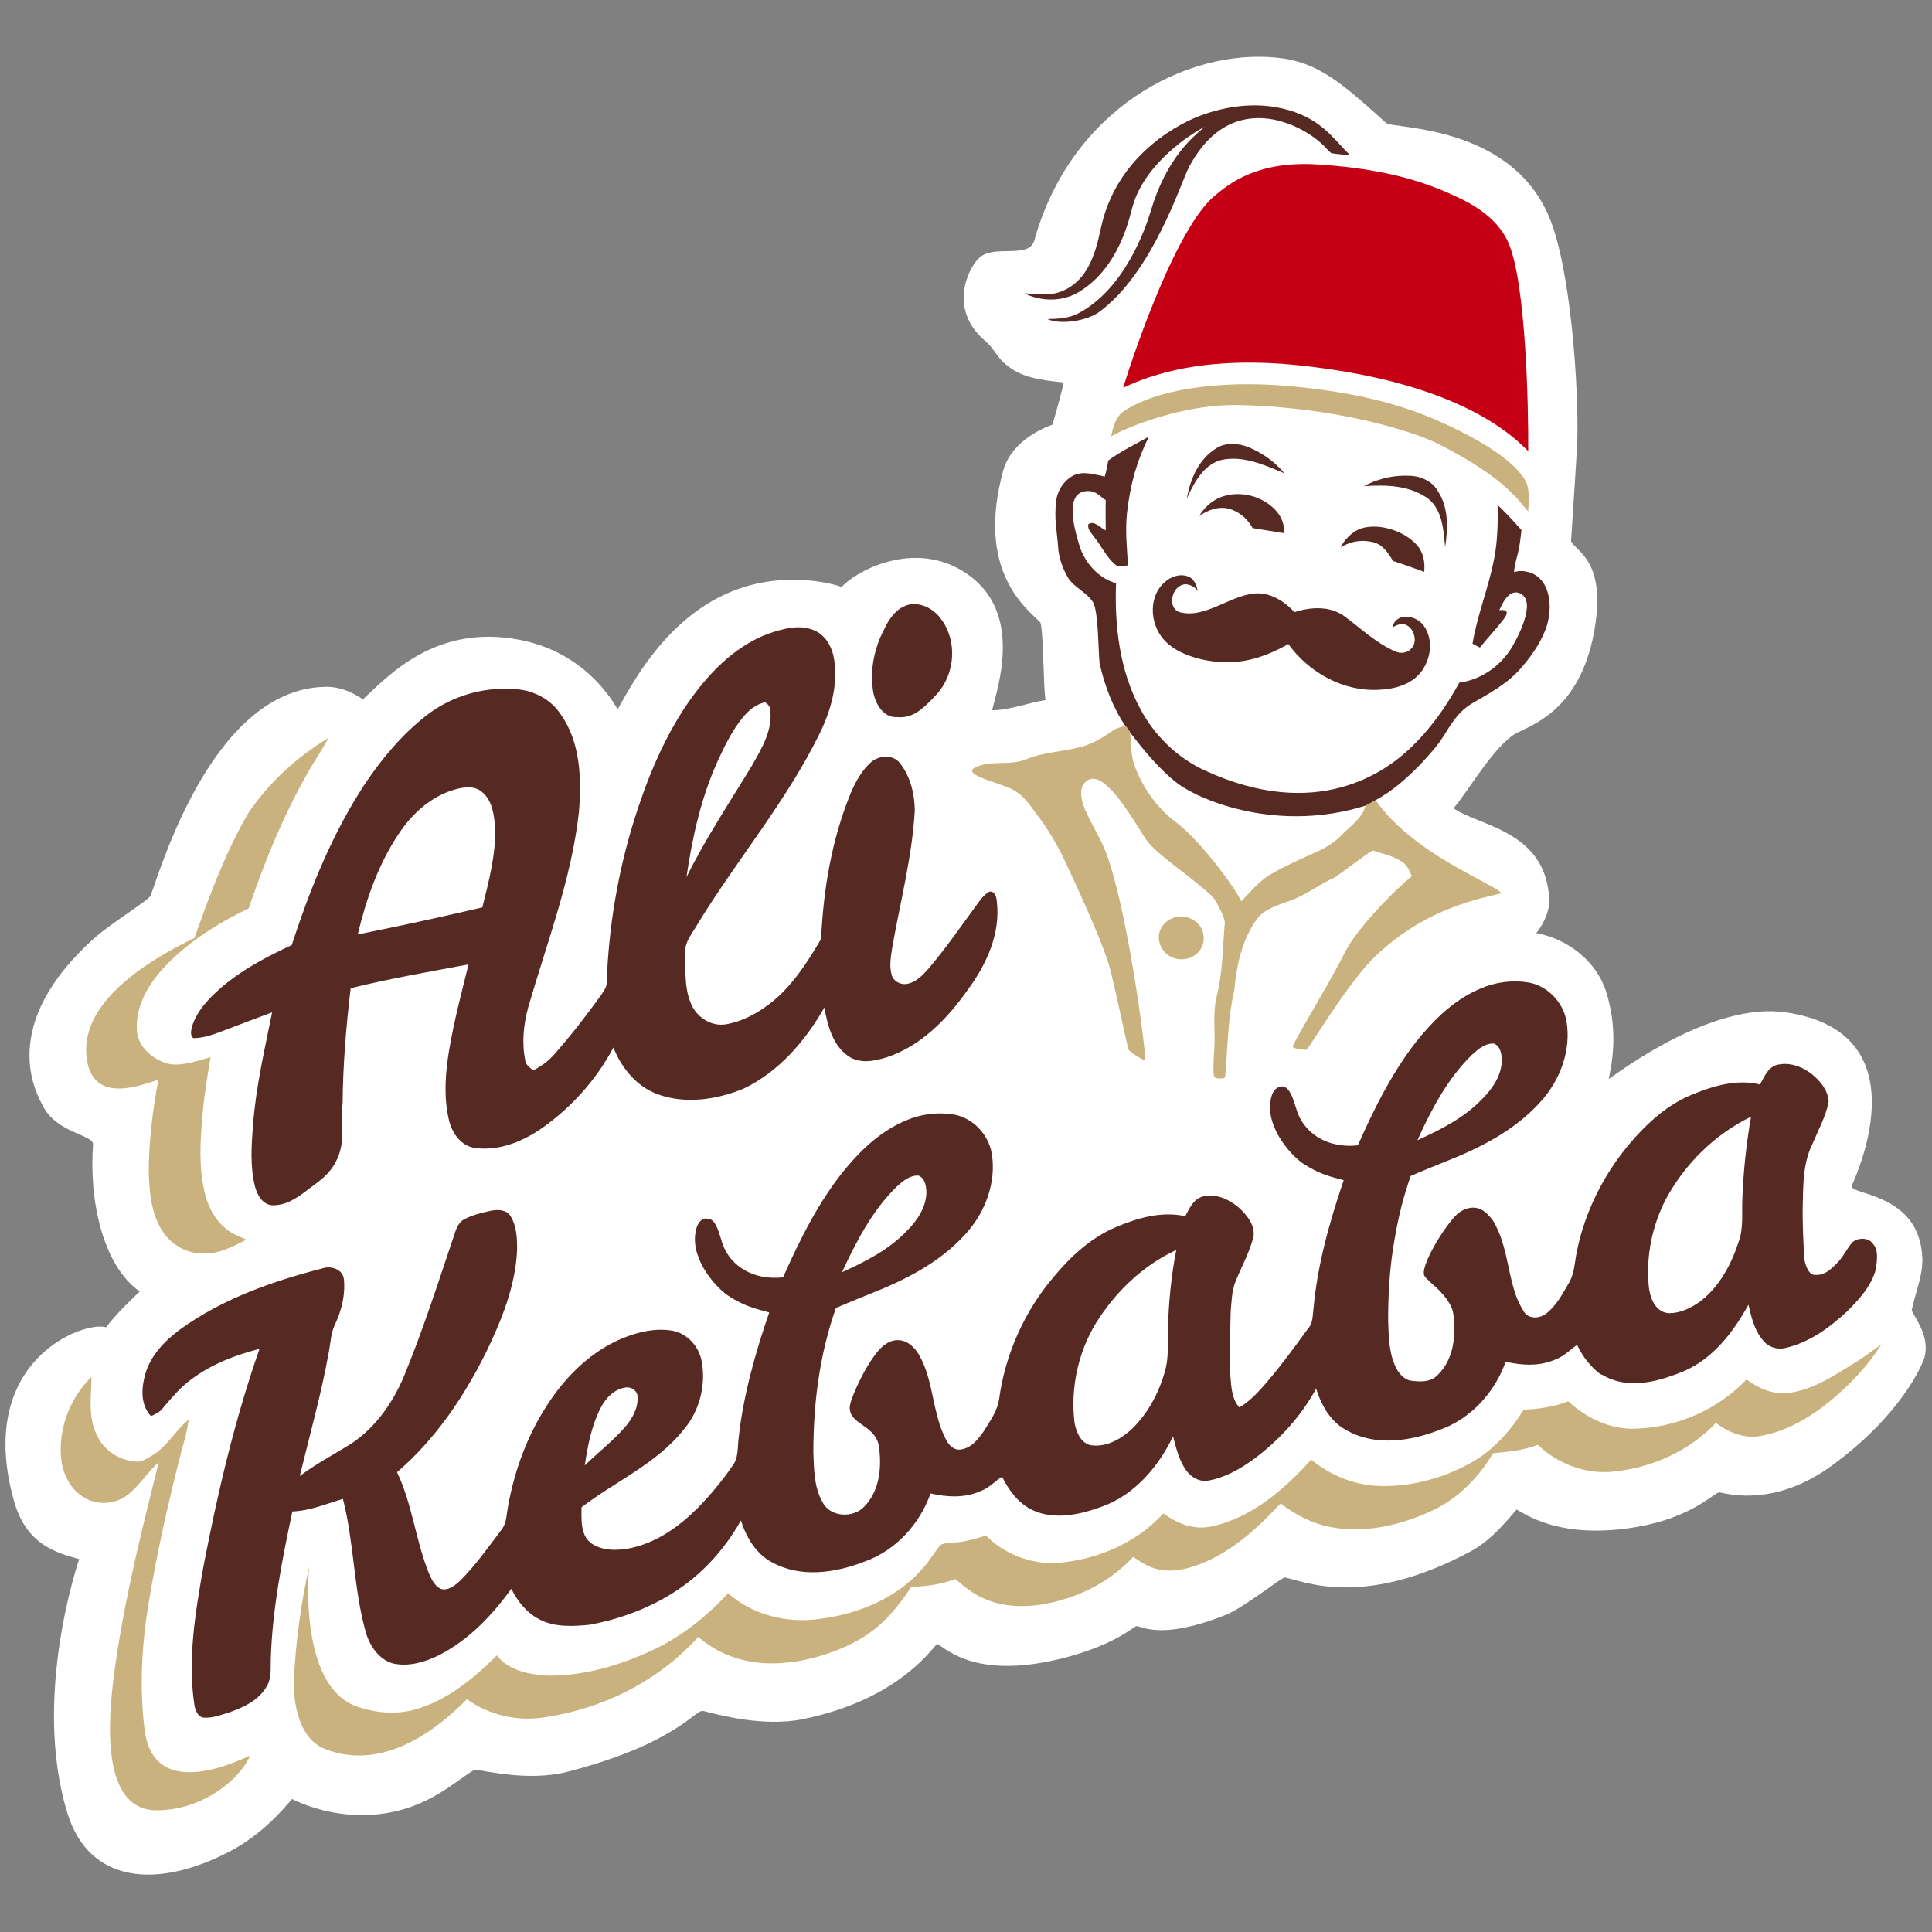
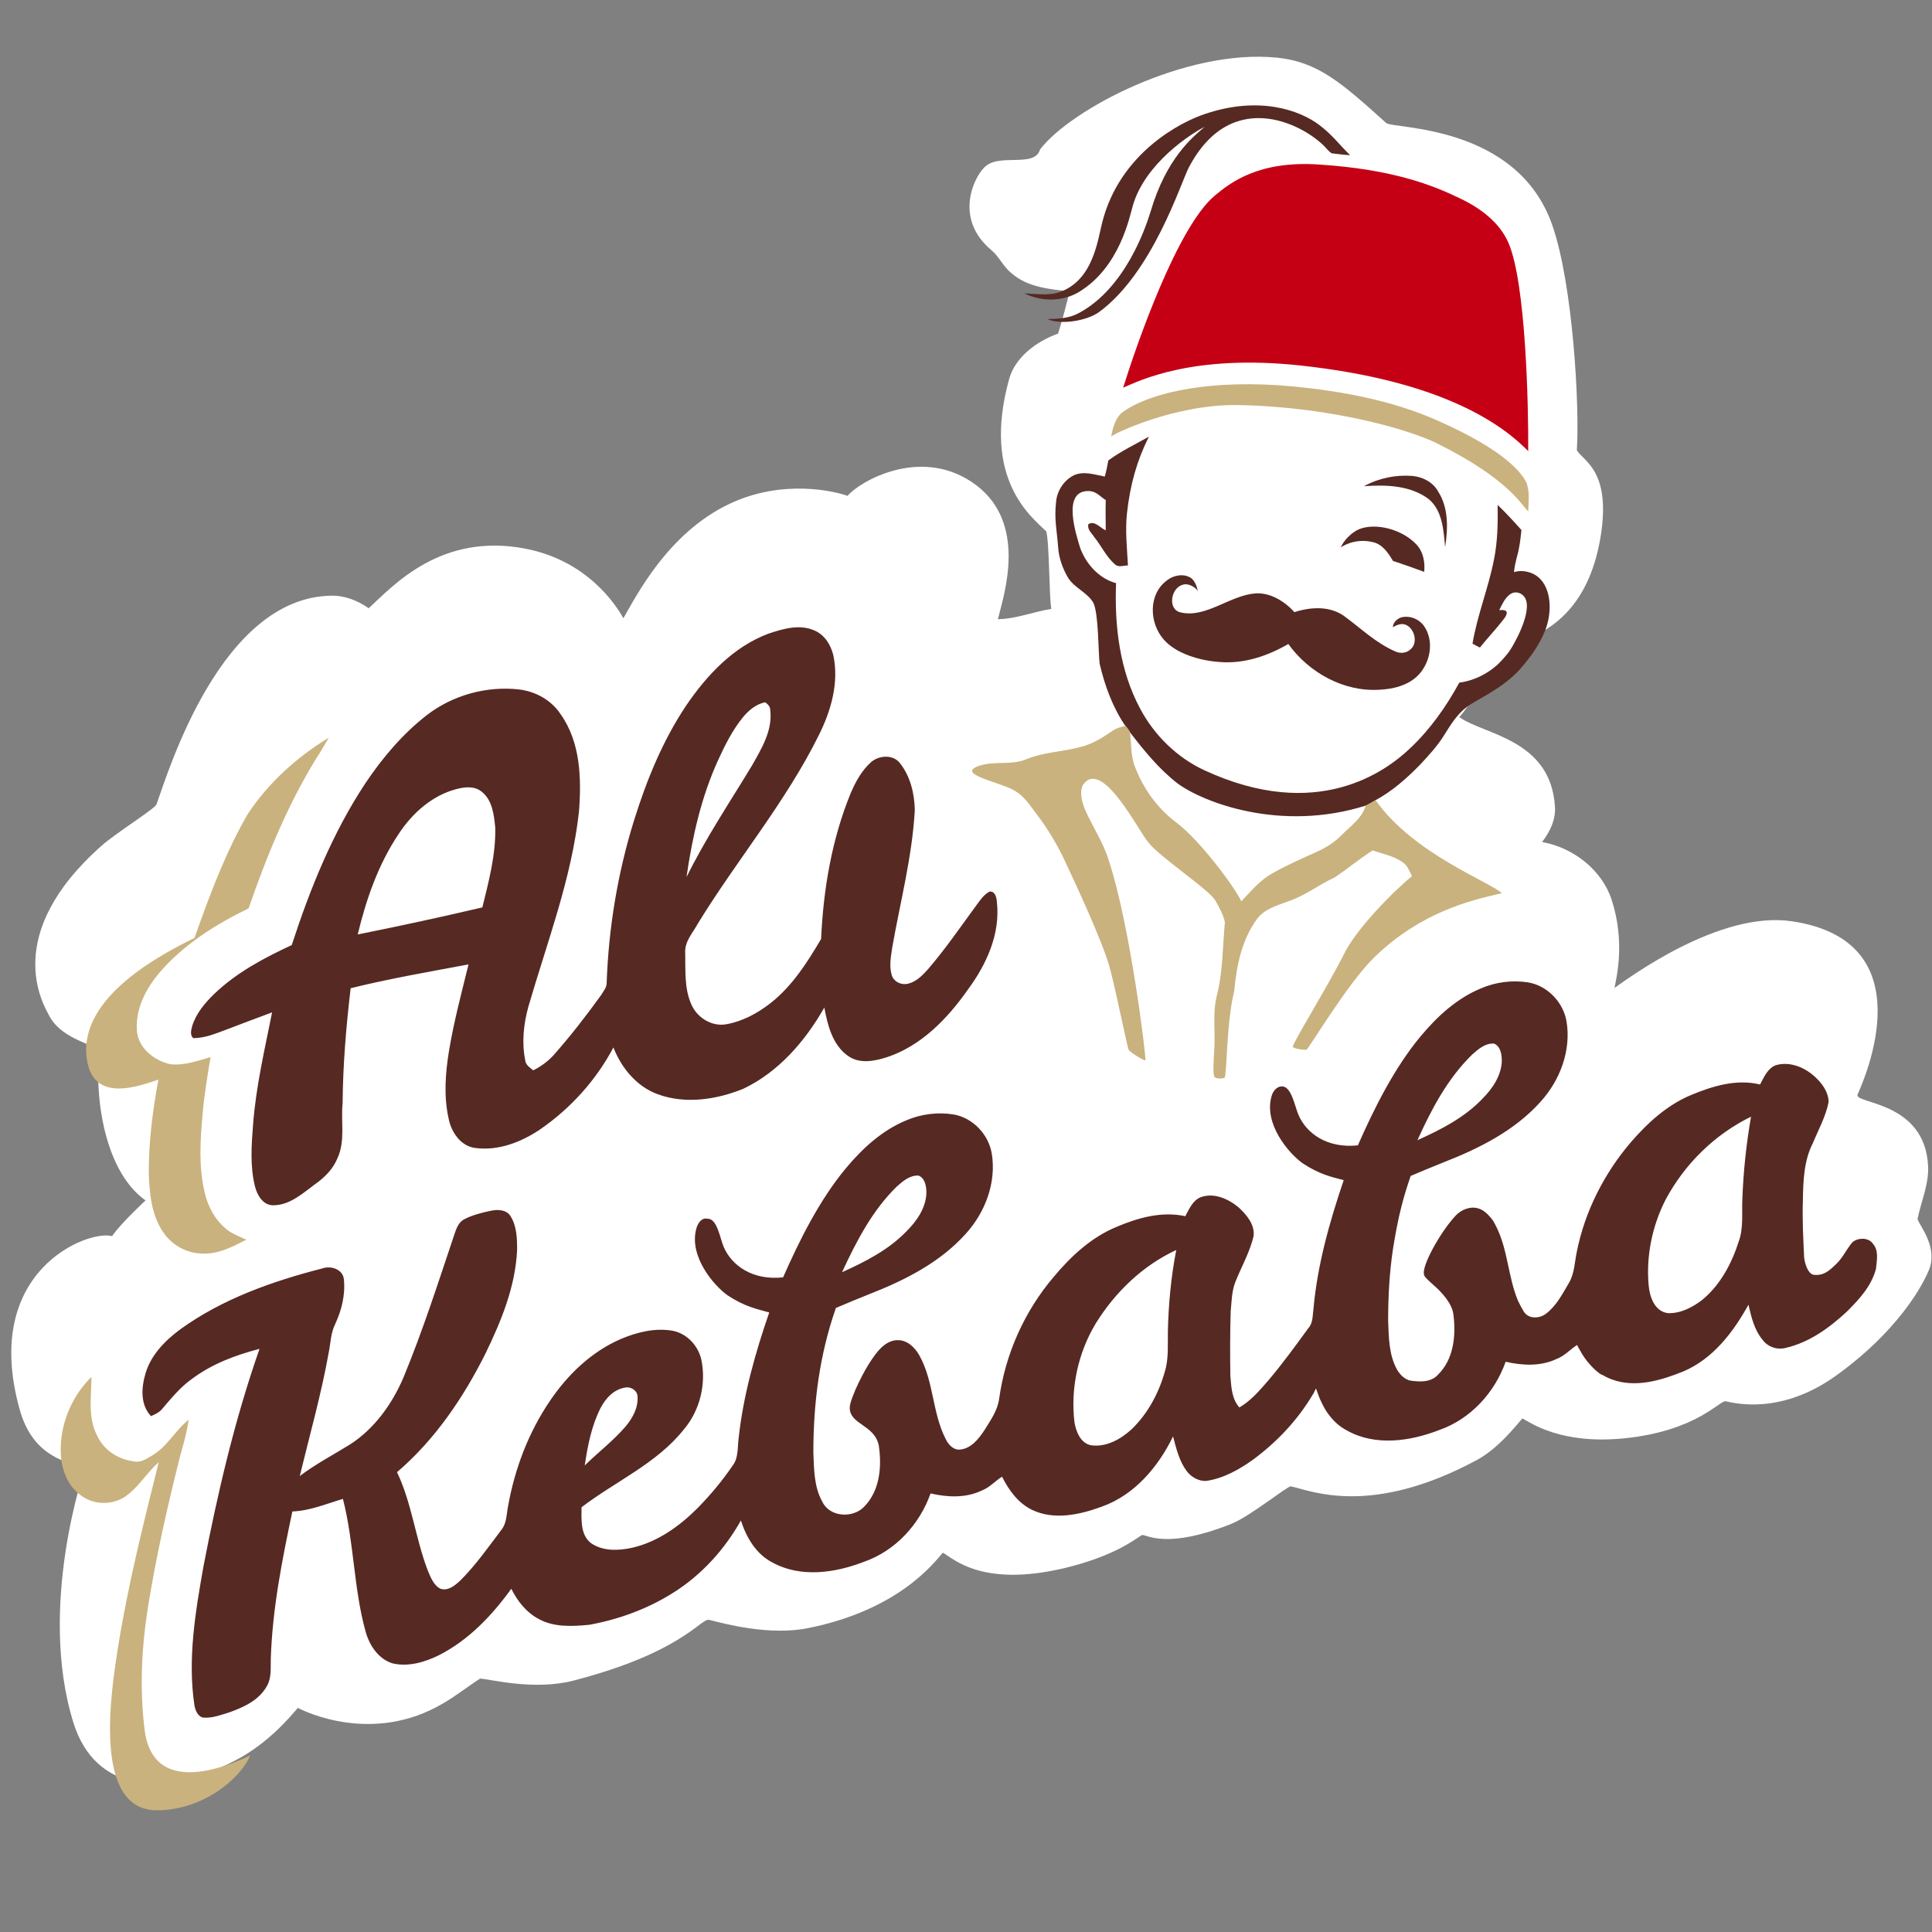
<svg xmlns="http://www.w3.org/2000/svg" version="1.1" id="Layer_1" x="0px" y="0px" viewBox="0 0 600 600" style="enable-background:new 0 0 600 600;" xml:space="preserve">
  <rect x="0" y="0" width="600" height="600" fill="#808080" stroke="none" />
  <style type="text/css">
	.st0{fill:#FFFFFF;}
	.st1{fill:#572923;}
	.st2{fill:#C50015;}
	.st3{fill:#C9B27E;}
</style>
  <g>
-     <path class="st0" d="M396.5,17.9c12.9,1.3,20.2,7.9,34,20.3c2.1,1.9,40.7,0.3,51.6,31.8c6.4,18.4,8.5,56.3,7.6,69.8   c-0.6,10.4-1.6,24.8-1.8,28.3c1.8,3.4,11.4,6.3,7,29c-4.5,22.7-18,27.6-23.6,30.4c-7,3.4-16,19.3-19.9,23.5   c7.6,5.5,28.4,6.8,29.7,27.8c0.3,3.9-1.5,7.8-4,11c9.7,1.7,18.6,8.7,21.6,17.9c4.3,13.2,1.5,24.2,0.9,27.4c4.6-3.2,32.6-24,55-20.7   c41.8,6.1,22.6,49,20.5,53.8c-1.3,3,21.1,1.9,21.9,22.5c0.2,5.5-2.2,10.8-3.3,16.2c0.7,2.1,5.7,7.9,4,14.5   c-0.7,2.6-7.5,18.3-29,33.9c-17.2,12.5-31.6,8.8-34.5,8.2c-1.8-0.6-8.8,9.2-31.7,11.5c-19.5,1.9-28.7-4.7-31.5-6.2   c-1.6,1.7-7.3,9.3-14.3,13c-32.8,17.6-51.2,9.5-57.6,8.1c-1-0.2-12.5,9.2-18.4,11.6c-20,8-26.1,3.5-27.8,3.5   c-1.4,0.6-6.7,5.6-21.4,9.6c-28.1,7.5-37.4-2.5-40.5-4.1c-2.8,3.2-13.6,17.7-41.7,23.4c-12.2,2.5-26.3-1.4-30.7-2.5   c-1.1-0.3-1.9,0.7-2.8,1.2c-7.2,5.6-17.6,11.9-39.4,17.6c-12.2,3.2-25.8-0.4-29.1-0.6c-3.9,2.5-7.5,5.4-11.5,7.7   c-21.8,12.9-43,2.5-45.1,1.4c-2.4,2.8-9.3,11.1-19.4,16.3c-22.6,11.8-43.6,9.8-50.3-11.7c-11.3-36.3,3.6-79.1,3.6-79.1   c-7.2-2-16.5-4.5-20.3-18.2c-12.1-43.4,21.6-55.9,28.7-53.8c2.9-4.2,10.4-11.1,10.4-11.1c-11.5-8.1-15.8-28.3-14.5-45.7   c0.2-2.9-11.3-3.6-15.5-11.8c-1.8-3.5-14.9-25,16.4-52.7c4.4-3.9,16.6-11.5,17-12.8c3.8-10.6,20.1-64.3,54.3-64.8   c4.1-0.1,8.2,1.5,11.6,3.9c7.6-7,22.4-23.6,48.7-18.5c19.1,3.7,28,17.3,30.4,21.6c3.9-6.7,13.7-26.4,32.9-35.5   c16.6-7.9,33-3.9,36.7-2.5c3.8-4.5,22.3-15.2,38.6-4.3c18,12,9.8,35.5,8.1,42.6c5.7-0.1,11-2.3,16.6-3.2c-0.7-3.7-0.6-21-1.6-24.1   c-4.2-4.2-20.2-15.9-11.5-47.3c1.9-6.8,8.5-11.7,15.2-14.1c0.9-2.7,3.3-11.5,3.5-13.1c-6.2-0.7-13-1.3-17.9-5.6   c-2.6-2-3.8-5.1-6.3-7.2c-11.8-9.9-5.3-22.6-2.4-25.5c4.3-5,15.8,0.2,17.5-5.8C332.6,33.9,368.3,15.1,396.5,17.9z" />
+     <path class="st0" d="M396.5,17.9c12.9,1.3,20.2,7.9,34,20.3c2.1,1.9,40.7,0.3,51.6,31.8c6.4,18.4,8.5,56.3,7.6,69.8   c1.8,3.4,11.4,6.3,7,29c-4.5,22.7-18,27.6-23.6,30.4c-7,3.4-16,19.3-19.9,23.5   c7.6,5.5,28.4,6.8,29.7,27.8c0.3,3.9-1.5,7.8-4,11c9.7,1.7,18.6,8.7,21.6,17.9c4.3,13.2,1.5,24.2,0.9,27.4c4.6-3.2,32.6-24,55-20.7   c41.8,6.1,22.6,49,20.5,53.8c-1.3,3,21.1,1.9,21.9,22.5c0.2,5.5-2.2,10.8-3.3,16.2c0.7,2.1,5.7,7.9,4,14.5   c-0.7,2.6-7.5,18.3-29,33.9c-17.2,12.5-31.6,8.8-34.5,8.2c-1.8-0.6-8.8,9.2-31.7,11.5c-19.5,1.9-28.7-4.7-31.5-6.2   c-1.6,1.7-7.3,9.3-14.3,13c-32.8,17.6-51.2,9.5-57.6,8.1c-1-0.2-12.5,9.2-18.4,11.6c-20,8-26.1,3.5-27.8,3.5   c-1.4,0.6-6.7,5.6-21.4,9.6c-28.1,7.5-37.4-2.5-40.5-4.1c-2.8,3.2-13.6,17.7-41.7,23.4c-12.2,2.5-26.3-1.4-30.7-2.5   c-1.1-0.3-1.9,0.7-2.8,1.2c-7.2,5.6-17.6,11.9-39.4,17.6c-12.2,3.2-25.8-0.4-29.1-0.6c-3.9,2.5-7.5,5.4-11.5,7.7   c-21.8,12.9-43,2.5-45.1,1.4c-2.4,2.8-9.3,11.1-19.4,16.3c-22.6,11.8-43.6,9.8-50.3-11.7c-11.3-36.3,3.6-79.1,3.6-79.1   c-7.2-2-16.5-4.5-20.3-18.2c-12.1-43.4,21.6-55.9,28.7-53.8c2.9-4.2,10.4-11.1,10.4-11.1c-11.5-8.1-15.8-28.3-14.5-45.7   c0.2-2.9-11.3-3.6-15.5-11.8c-1.8-3.5-14.9-25,16.4-52.7c4.4-3.9,16.6-11.5,17-12.8c3.8-10.6,20.1-64.3,54.3-64.8   c4.1-0.1,8.2,1.5,11.6,3.9c7.6-7,22.4-23.6,48.7-18.5c19.1,3.7,28,17.3,30.4,21.6c3.9-6.7,13.7-26.4,32.9-35.5   c16.6-7.9,33-3.9,36.7-2.5c3.8-4.5,22.3-15.2,38.6-4.3c18,12,9.8,35.5,8.1,42.6c5.7-0.1,11-2.3,16.6-3.2c-0.7-3.7-0.6-21-1.6-24.1   c-4.2-4.2-20.2-15.9-11.5-47.3c1.9-6.8,8.5-11.7,15.2-14.1c0.9-2.7,3.3-11.5,3.5-13.1c-6.2-0.7-13-1.3-17.9-5.6   c-2.6-2-3.8-5.1-6.3-7.2c-11.8-9.9-5.3-22.6-2.4-25.5c4.3-5,15.8,0.2,17.5-5.8C332.6,33.9,368.3,15.1,396.5,17.9z" />
    <path class="st1" d="M409.7,38.8c4.1,3.1,6.3,6.2,9.6,9.4c-2-0.1-5.8-0.6-5.8-0.6s-1-0.8-1.5-1.4c-5.7-6.7-29.1-20.2-42.8,5.8   c-2.5,4.8-11.3,32.9-28,45c-3.7,2.6-11.7,4-15.9,2.1c3.3-0.1,6.6-0.2,9.6-1.8c14.4-7.6,20.8-26.3,22.4-31.5   c4.9-16.7,13.1-23.2,16.8-26.4c-4.2,2.1-18.5,11.3-22.3,24.5c-1,3.4-4,19-16.6,26.7c-5.2,3.2-11.8,3.1-17.1,0.5   c3.4,0.1,7.3,0.8,10.7-0.3c10.7-3.5,12.1-16.3,13.5-21.7c5.5-21.7,24.6-31.3,31.9-33.7C391,29.7,403.6,34.2,409.7,38.8z" />
    <path class="st2" d="M409.7,51.1c23.1,1.5,35.4,6.5,43.7,10.5c6.3,3,12.3,7.4,15.1,13.9c5.4,12.6,6.2,50.8,6.1,64.6   c-7.8-8-26.3-21.8-70.8-26.6c-33.5-3.6-50.1,4.8-55,6.9c4.2-13.5,16.8-49.8,28.4-59.6C382,56.8,390.8,49.8,409.7,51.1z" />
    <path class="st3" d="M401.5,120c15.3,1.5,30.6,4.3,44.7,10.5c21.6,9.5,26.6,16.7,27.9,19.5c1,2.8,0.6,5.9,0.5,8.8   c-1.9-1.6-5.7-9.9-28.5-21.2c-7.7-3.8-31.5-11.2-61.4-11.8c-19.9-0.4-39.5,9.2-39.6,9.8c0.4-2.6,1.4-6.2,3.8-7.8   C358,121.5,377,117.7,401.5,120z" />
    <path class="st1" d="M344.2,143c3.9-2.9,8.4-5,12.6-7.4c-3.7,7.4-5.8,14.8-6.8,23.7c-0.6,5.4,0,10.9,0.3,16.3c-1.3,0-2.9,0.7-4-0.3   c-2.7-2.3-4.2-5.7-6.4-8.4c-0.8-1.3-2.3-2.4-1.9-4.1c1.9-1.3,3.7,1.2,5.4,1.9c0-3.1-0.1-6.3,0-9.4c-1.7-1-2.8-2.7-5.2-2.8   c-8.6-0.3-4,13.5-2.7,17.8c1.9,5,5.9,9.4,11.1,10.8c-0.5,13.3,1.1,27.1,7.5,39c4.4,8.3,11.5,15.2,19.9,19.1   c35.2,16.3,56.5,0.2,63.8-6.7c6.3-5.9,11.3-13,15.4-20.5c6.8-0.9,12.9-5.2,16.4-11.1c1.9-3.2,7.5-13.9,2.7-16.5   c-3.7-2-5.9,3.5-6.7,5.1c0.9-0.1,3.9-0.4,1.3,2.9c-2.3,3-5,5.8-7.3,8.7c-0.8-0.4-1.6-0.8-2.3-1.2c1.5-9,5-17.4,6.7-26.3   c1.1-5.5,1.2-11.2,1.1-16.8c2.6,2.5,5,5.1,7.4,7.8c-0.3,2.8-0.6,5.6-1.4,8.3c-0.4,1.6-0.9,3.9-0.9,4.8c0,0,1.9-0.8,4.6,0   c6.7,1.9,7.8,11.1,5.1,18c-1.8,4.6-4.8,8.7-8.1,12.4c-5.4,5.9-13.5,9.3-16.2,11.4c-3.1,2.3-5.1,5.6-7.1,8.8   c-2.1,3.4-4.8,6.3-7.5,9.2c-4.1,4.2-8.6,8.2-13.8,11c-1,0.6-2,1.3-3.1,1.7c-26.4,8.3-50.4-1-58.4-6.9c-5.8-4.5-10.4-10.2-14.8-15.9   c-0.4-0.6-0.8-1.2-1.3-1.8c-4-5.8-6.5-12.6-8.1-19.5c-0.4-2.9-0.3-15.9-2-19c-1.9-3.1-5.7-4.5-7.7-7.5c-1.8-3-3-6.4-3.2-9.8   c-0.3-4.7-1.3-8.4-0.6-14.2c0.4-3.4,2.5-6.5,5.5-8c3.1-1.4,6.4-0.2,9.6,0.4C343.6,146.2,343.9,144.6,344.2,143L344.2,143z" />
-     <path class="st1" d="M377.6,139.3c3-2,6.9-1.7,10.2-0.4c4.3,1.8,8.1,4.5,11.1,8.1c-6.2-2.6-13-5.7-19.8-4.1   c-5.5,1.6-8.3,7.1-10.5,11.9C369.6,148.8,372.3,142.6,377.6,139.3L377.6,139.3z" />
    <path class="st1" d="M423.6,151c4.5-2.5,9.8-3.6,15-3.2c3.2,0.3,6.4,1.9,8,4.8c3.3,5.1,3.1,11.5,2.2,17.3   c-0.5-5.2-0.8-11.3-5.1-14.9C438,150.7,430.4,150.5,423.6,151L423.6,151z" />
-     <path class="st1" d="M380,154.1c5.5-1.7,12,0,16,4.2c2.2,2.3,2.8,4.6,2.9,7.3c-3.3-0.5-6.6-1.1-9.9-1.6c0,0-2.1-4.5-7.3-6   c-4.7-1.3-9.3,2.3-9.3,2.3C373.7,158.1,376.1,155.3,380,154.1z" />
    <path class="st1" d="M422.2,164.3c5.2-2,13.2,0.1,17.6,4.7c2.2,2.3,2.8,5.5,2.5,8.6c-3.2-1.2-6.4-2.3-9.7-3.4   c-1.4-2.4-3.2-5.1-6.1-5.8c-5.9-1.5-10.1,1.6-10.1,1.6C417.2,168,419.7,165.3,422.2,164.3z" />
    <path class="st1" d="M362.2,180.4c2-1.7,5.2-2.4,7.5-1c1.6,0.9,2.4,3.9,2.2,4.5c0.3-1-2.7-3-4.6-2.3c-3.7,1-4.8,7.7-0.6,8.6   c7.8,1.8,15.1-5.2,23-5.9c4.7-0.4,9.2,2.4,12.3,5.8c5-1.6,10.9-2,15.4,1.2c5.2,3.8,9.9,8.4,15.9,11c1.5,0.7,3.4,0.6,4.7-0.6   c2.5-2,1.3-6.6-1.5-7.7c-1.8-0.7-3.9,0.8-3.9,0.8c-0.1-1.5,1.5-2.8,2.7-3.1c2.7-0.6,5.5,0.6,7,2.8c2.9,4.3,2.1,10.2-1,14.2   c-3,3.9-8.2,5.3-12.9,5.5c-11.1,0.7-21.9-5.3-28.3-14.2c-6.4,3.7-13.7,6.2-21.2,5.6c-6.4-0.4-13.8-2.7-17.5-7   C356.9,193.5,356.6,184.7,362.2,180.4L362.2,180.4z" />
-     <path class="st1" d="M282.6,187.7c3.9-0.6,7.8,1.7,9.9,4.9c4.9,6.8,4,16.8-1.5,22.9c-3.3,3.5-7,7.8-12.3,7.2   c-4.4,0.3-6.8-4.1-7.5-7.7c-1.1-6.6,0.2-13.5,3.3-19.4C276.1,192.1,278.6,188.5,282.6,187.7L282.6,187.7z" />
    <path class="st3" d="M102.1,229.1c-1.3,2.1-2.4,4.3-3.8,6.3c-9,14.6-15.5,30.5-21.1,46.7c-10.3,5-20.3,11.3-27.8,20.1   c-4,4.8-7.2,10.8-6.9,17.3c0,5.6,5.2,9.9,10.4,11c4.3,0.5,8.5-1.1,12.5-2.2c-1,5.9-2,11.9-2.5,17.9c-0.7,7.8-1.2,15.7,0.5,23.4   c0.9,4.4,2.9,8.6,6.3,11.6c1.9,1.8,4.4,2.7,6.8,3.8c-4.3,2.2-8.8,4.6-13.8,4.3c-4.9-0.1-9.6-2.8-12.2-6.9c-3.5-5.3-4.1-12-4.3-18.2   c0-9.7,1.2-19.4,3-28.9c-5.9,1.9-20.6,7.7-22.3-6.9c-2.3-18.9,23.5-32.2,33.5-37.1C65.1,278,70,264.8,77,252.7   C83.4,243.1,92.2,235.1,102.1,229.1L102.1,229.1z" />
    <path class="st3" d="M427.2,248.5c-1,0.6-2.1,1.1-3.1,1.7c-1.1,4-4.7,6.3-7.4,9.1c-2.5,2.6-5.7,4.4-9,5.8   c-4.2,1.9-8.5,3.8-12.5,6.1c-3.9,2.1-6.7,5.6-9.7,8.7c-2-4.3-12.7-18.8-20.1-24.4c-5.9-4.4-10.3-10.5-12.9-17.3   c-1.4-3.5-1.1-7.3-1.6-11c-0.4-0.6-0.8-1.2-1.3-1.8c-1.5,0.4-3,0.7-4.3,1.7c-2.9,2-6,3.9-9.4,4.8c-5.7,1.6-11.7,1.6-17.2,3.9   c-4.5,1.9-9.5,0.5-14.2,1.9c-8.8,2.7,7.1,5.3,11,8.1c2.6,1.6,4.3,4.2,6.1,6.6c3.7,4.8,6.9,10.1,9.4,15.6c1.4,3,11.7,24.7,13.8,33.1   c2.1,8.2,5.3,24.1,5.7,24.9c0.4,0.8,4.9,3.5,5.2,3.3c0.4-0.2-4.7-42.1-11.4-62.2c-1.7-5.6-5.1-10.5-7.4-15.8   c-0.9-2.4-1.7-5.1-0.6-7.5c5.9-8.7,17.3,14.4,20.4,17.9c3.4,4.4,18.8,14.6,20.7,17.9c1.2,2.1,2.5,4.4,3,6.8   c-0.7,7.6-0.6,15.3-2.5,22.8c-1.4,5.6-0.4,11.3-0.8,16.9c-0.2,2.8-0.5,7.7,0.1,8.4c0.6,0.6,2.4,0.5,3.1,0.2   c0.7-0.3,0.6-17.7,3-26.9c0.7-7.8,2.3-15.8,7-22.3c2.3-3.2,6.3-4.3,9.8-5.6c5.2-1.7,9.5-5.2,14.4-7.4c4-2.7,7.7-5.8,11.8-8.4   c3.1,1.1,6.5,1.7,9.2,3.6c1.6,1,2.2,2.8,3,4.4c-5.8,4.7-17.6,16.7-21.2,24.4c-4.9,9.7-16.2,28-15.8,28.6c0.5,0.7,3.6,1,4.2,0.9   c0.7-0.1,12.8-20.8,21.5-29.1c14.2-13.5,28.9-17.2,39.2-19.5C463.2,274.1,438.9,265.2,427.2,248.5z" />
-     <path class="st3" d="M363.8,285.3c4-2.1,9.8,0.8,10,5.5c0.4,3.4-2.3,6.6-5.7,7c-3.5,0.7-7.2-1.6-8-5.1   C359.2,289.7,361,286.5,363.8,285.3L363.8,285.3z" />
-     <path class="st3" d="M576.4,423c2.8-1.7,5.3-3.7,7.9-5.5c-4.7,7.4-10.9,13.7-17.8,19.1c-5.9,4.5-12.7,8.2-20.1,9.4   c-4.9,0.8-9.7-1.2-13.5-4.1c-8.1,8.5-19.3,13.7-30.9,15c-8.9,1.3-18.1-2.1-24.4-8.2c-4.4,1.7-9.2,2.2-13.9,2.6   c-4.6,7.7-11.1,14.3-19.3,18c-9.7,4.5-20.8,7-31.4,4.9c-5.6-1.1-10.8-3.8-15.3-7.3c-6.6,7.1-13.9,13.9-22.8,17.9   c-4.7,2.1-9.9,3.7-15.1,2.6c-3-0.6-5.5-2.3-7.9-3.9c-7.5,8.2-18.1,13.2-29,14.9c-5.9,0.8-12.1,0.5-17.6-2.1   c-3.2-1.4-5.9-3.6-8.6-5.9c-4.4,1.6-9,2.3-13.7,2.4c-3,4.6-6.4,9-10.6,12.5c-5.2,4.4-11.6,7.2-18.1,9.1c-9.1,2.6-19.1,3.3-28-0.3   c-3.5-1.3-6.6-3.4-9.5-5.7c-12.2,13.6-29.6,22.3-47.6,24.9c-8.4,1.4-17.3-0.6-24.2-5.6c-6.9,7-24.6,23.1-44,15.5   c-9.3-3.7-9.9-16.9-9.7-21.6c0.5-11.8,2.2-23.6,4.7-35.1c0,0-3.7,37,14.9,43.5c5.8,2,11.9,2.5,17.7,1c10.1-2.8,18.4-9.6,25.7-16.9   c3.8,4.9,10.4,6,16.2,6.3c11.1,0,22-3.2,32.1-7.9c9-4.2,16.8-10.4,23.5-17.7c7.6,6.7,18.2,9.4,28.2,8c12.1-1.5,24.3-6.4,32.4-15.9   c2.1-2.2,3.5-5,5.5-7.2c1.4-0.6,3.1-0.5,4.6-0.7c3.2-0.2,6.3-1.2,9.4-2.1c5.7,5.7,13.8,8.9,21.9,8.5c12.4-0.9,24.7-6.1,33.2-15.4   c4.2,3.1,9.4,5.2,14.7,4.1c12.6-2.6,22.8-11.5,31.2-20.8c6,4.9,13.5,8,21.3,8.2c10.5,0.3,21-2.8,30-8.2c6.1-3.9,10.9-9.4,14.7-15.5   c4.7-0.2,9.4-0.9,13.8-2.6c5.6,5.1,12.8,8.7,20.6,8.5c13-0.3,25.9-5.9,34.8-15.3c3.7,2.8,8.3,4.8,13.1,4.2   C563.1,431.6,569.8,427.1,576.4,423L576.4,423z" />
    <path class="st3" d="M18.9,451.7c-0.5-8.9,3.2-17.9,9.5-24.1c0,6-1.2,12.5,1.7,18.1c2,4.5,6.4,7.5,11.3,8.1c2.1,0.6,4-0.7,5.7-1.7   c4.8-2.7,7.3-7.9,11.5-11.2c-0.5,3.5-1.4,6.9-2.4,10.3c-4,15.7-7.6,31.6-10.2,47.6c-2,12.6-2.7,25.5-1.1,38.3   c2.8,23.2,30.1,9.2,32.8,8.1c-3.3,7.6-15,17-29,17c-20.2,0-14.1-37.3-12.1-50.3c3.1-19.5,7.9-38.6,12.7-57.8   c-3.9,3.4-6.5,8.2-10.9,11c-4.1,2.4-9.6,2.2-13.4-0.8C21.2,461.6,19.1,456.6,18.9,451.7L18.9,451.7z" />
    <path class="st1" d="M309.6,280.2c-0.1-1.4-0.5-3.5-2.3-3.3c-1.7,0.9-2.8,2.5-3.9,4c-5,6.8-9.7,13.7-15.2,20.1   c-1.8,2-3.9,4.2-6.8,4.6c-1.9,0.2-4-0.9-4.5-2.9c-0.8-2.8-0.2-5.7,0.2-8.5c2.5-14.2,6.2-28.2,7-42.6c-0.1-5.2-1.4-10.6-4.7-14.7   c-2.2-2.7-6.5-2.3-8.9-0.2c-2.9,2.6-4.8,6.1-6.3,9.6c-5.9,14.4-8.5,29.9-9.2,45.3c-4.3,7.3-9,14.7-15.8,20c-4,3.1-8.6,5.6-13.7,6.5   c-4.6,0.8-9.2-2.2-10.9-6.4c-2.1-4.9-1.7-10.4-1.8-15.6c-0.3-3.7,2.4-6.4,4-9.4c12.1-19.7,27.2-37.6,37.5-58.4   c3.8-7.6,6.3-16.3,4.5-24.8c-0.8-3.3-2.8-6.5-6.1-7.8c-4.6-1.9-9.6-0.4-14.1,1.1c-10.9,4.1-19.1,12.9-25.5,22.3   c-7.3,10.9-12.3,23.2-16.2,35.7c-5.1,16.4-7.9,33.4-8.5,50.5c0,1.4-1,2.5-1.7,3.7c-4.6,6.4-9.5,12.7-14.7,18.6   c-1.8,2-4,3.6-6.4,4.8c-1.1-0.9-2.4-1.7-2.5-3.2c-1.1-5.5-0.5-11.2,1-16.6c5.8-20,13.4-39.7,15.7-60.5c0.8-10.3,0.5-21.6-5.7-30.3   c-2.9-4.4-7.8-7.1-13-7.7c-10.1-1.1-20.6,1.8-28.7,8.1c-7.4,5.8-13.6,13.1-18.9,21c-10.2,15.4-17.2,32.8-22.9,50.3   c-8.6,4-17.1,8.5-24,15.1c-2.9,2.8-5.7,6.1-6.9,10c-0.3,1.2-0.8,2.8,0.3,3.8c3.5,0,6.7-1.3,9.9-2.5c4.9-1.9,9.8-3.7,14.6-5.5   c-2.3,11.5-5,23-5.9,34.7c-0.5,6.4-1,13.1,0.6,19.4c0.7,2.8,2.6,6,5.9,5.8c5-0.1,8.9-3.7,12.7-6.5c3-2.1,5.6-4.7,7-8.1   c2.5-5.4,1-11.4,1.6-17.1c0.1-12,1.1-23.9,2.5-35.7c12.1-3,24.4-5.1,36.6-7.4c-2.2,9-4.6,17.9-6.1,27.1c-1.1,6.8-1.6,13.9-0.1,20.7   c0.8,4.2,3.7,8.6,8.2,9.2c7.2,1,14.4-1.8,20.3-5.8c9.4-6.5,17.3-15.2,22.7-25.4c2.5,6.4,7.2,12.1,13.7,14.5   c8.6,3.2,18.4,1.7,26.7-1.7c10.9-5.2,19.2-14.8,25.1-25.2c1,5.4,2.5,11.5,7.2,14.9c3.6,2.7,8.3,1.8,12.3,0.5   c10.6-3.5,18.8-12,25.1-21C306.3,299.6,310.7,290.1,309.6,280.2z M223,236.1c2.1-4.6,4.4-9.2,7.6-13.2c1.8-2.2,4.1-4.2,7-4.8   c0.8,0.5,1.6,1.3,1.6,2.4c0.8,6.3-2.7,12-5.7,17.3c-6.9,11.4-14.4,22.6-20.3,34.6C215,259.9,217.8,247.5,223,236.1z M149.8,281.8   c-12.8,3-25.7,5.8-38.7,8.4c2.6-10.9,6.4-21.8,12.7-31.2c4.2-6.4,10.3-11.9,17.8-13.9c2.6-0.7,5.6-1.1,7.9,0.7   c3.4,2.6,3.9,7.2,4.3,11.2C154,265.4,151.8,273.7,149.8,281.8z" />
    <path class="st1" d="M581.6,386.2c-1.4-2.1-5.1-1.8-6.5-0.2c-1.7,2.1-2.9,4.7-4.8,6.5c-2.4,2.3-3.9,3.7-7.1,3.4   c-1.7-0.4-2.6-3.2-2.9-5.2c-0.3-6.7-0.6-11.1-0.4-18c0.1-5.9,0.3-12.1,3-17.5c1.8-4.3,4.1-8.4,5-13c-0.1-3.3-2.3-6.1-4.6-8.1   c-3.2-2.8-7.6-4.5-11.8-3.3c-2.6,1-3.7,3.8-4.9,6c-7.3-1.8-14.8,0.5-21.5,3.3c-7.4,3.1-13.4,8.6-18.6,14.6   c-8.3,9.7-14.3,21.5-16.8,34c-0.7,3.3-0.7,6.8-2.5,9.8c-2,3.4-3.9,7.1-7.1,9.5c-2.1,1.6-5.6,1.7-7-0.9c-0.6-1-1.2-2.1-1.7-3.2   c-3-7.2-3.1-15.4-6.5-22.5c-0.1-0.2-0.2-0.4-0.3-0.6c-0.1-0.3-0.3-0.5-0.4-0.8c-0.1-0.1-0.1-0.2-0.2-0.3c0,0,0,0,0-0.1c0,0,0,0,0,0   c-0.3-0.5-0.6-0.9-1-1.4c0,0,0,0,0,0c0,0-0.1-0.1-0.1-0.1c-1.1-1.3-2.4-2.5-4.1-2.9c-2.5-0.6-5.2,0.6-6.9,2.5   c-4.7,5.1-10.7,15.9-9.6,18.3c0,0.8,3.6,3.5,5.1,5.2c1.3,1.4,2.5,2.9,3.3,4.7c0.4,0.8,0.6,1.7,0.7,2.6c0.8,6.4,0,13.7-4.8,18.4   c-2.2,2.5-5.9,2.3-8.9,1.8c-1.5-0.5-2.6-1.5-3.5-2.8c-0.1-0.2-0.2-0.3-0.3-0.5c-2.6-4.6-2.6-10.1-2.8-15.3c0-7.5,0.4-14.9,1.5-22.2   c0.7-4.4,1.5-8.8,2.6-13.1c0.8-3.2,1.8-6.4,2.9-9.6c3.3-1.4,7.1-3,10.4-4.3c11-4.3,21.9-9.8,29.9-18.7c6.1-6.7,9.6-16,8.1-25   c-1-5.9-5.9-11.1-11.9-12.1c-5-0.8-10.2-0.1-14.8,1.9c-7.4,3.1-13.4,8.6-18.5,14.7c-8.2,9.8-14.5,22.4-19.6,34   c-9.4,1-16-3.6-18.5-9.6c-1.1-2.6-2.1-8.5-4.9-8.7c-1.9-0.1-3,1.6-3.4,3c-2.5,8.6,5.3,17.8,9.7,20.9c5.2,3.4,8.8,4.2,12.7,5.2   c-4.4,13-8.2,26.4-9.4,40.1c-0.3,2-0.1,4.3-1.6,5.9c-4,5.5-8,11-12.4,16.2c-2.7,3.1-5.4,6.3-9,8.4c-2.4-2.7-2.5-6.4-2.8-9.8   c-0.1-6.7-0.1-13.3,0.1-20c0.3-3.1,0.3-6.3,1.5-9.3c1.9-4.7,4.4-9.1,5.6-14c0.5-3.6-2.1-6.7-4.6-9c-3.2-2.7-7.7-4.7-11.8-3.2   c-2.5,1-3.6,3.7-4.8,5.9c-7.3-1.6-14.7,0.5-21.3,3.3c-7.8,3.2-14.2,9.1-19.6,15.6c-9.1,10.7-15,24-16.9,37.8   c-0.5,3.7-2.7,6.7-4.6,9.8c-1.8,2.7-4.2,5.8-7.8,6c-2.1,0-3.5-1.8-4.3-3.5c-4.1-8.1-3.6-17.8-8.1-25.8c-1.4-2.5-3.8-4.8-6.8-4.7   c-2.5,0-4.6,1.7-6.1,3.5c-4.2,5-8.7,15-8.7,17.4c-0.1,5.3,7.6,5.3,9,11.7c1,6.6,0.4,14.1-4.5,19.1c-3.5,3.7-10.7,3.3-13-1.5   c-2.6-4.6-2.6-10.1-2.8-15.3c0-15.4,1.9-30.3,7-44.9c3.3-1.4,7.1-3,10.4-4.3c11-4.3,21.9-9.8,29.9-18.7c6.1-6.7,9.6-16,8.1-25   c-1-5.9-5.9-11.1-11.9-12.1c-5-0.8-10.2-0.1-14.8,1.9c-7.4,3.1-13.4,8.6-18.5,14.7c-8.2,9.8-14.5,22.4-19.6,34   c-9.4,1-16-3.6-18.5-9.6c-1.1-2.6-2-8.8-5-8.6c-1.8-0.5-3,1.5-3.4,2.9c-2.5,8.6,5.3,17.8,9.7,20.9c5.3,3.5,9,4.2,12.9,5.3   c-4.3,12.4-8.1,25.9-9.5,39c-0.4,2.9,0,6.2-1.9,8.6c-3.2,4.7-6.8,9-10.8,13.1c-5.7,5.7-12.5,10.6-20.5,12.4   c-4.2,0.9-9,1.1-12.7-1.5c-3.3-2.6-2.9-7.3-2.9-11.1c10.6-8.1,23.4-13.6,31.8-24.2c5-5.9,7-14.2,5.4-21.7c-1-4.3-4.4-8-8.8-8.9   c-5.5-1-11.1,0.4-16.1,2.5c-9.1,3.9-16.5,11-22,19.1c-6.7,9.8-11,21.1-13.1,32.8c-0.5,2.5-0.4,5.2-2,7.3c-4.1,5.4-8,11-12.8,15.8   c-1.6,1.5-3.8,3.4-6.2,2.6c-2.2-1.1-3.1-3.7-4-5.8c-3.8-10-4.9-20.8-9.5-30.4c11.8-10.1,20.6-23.1,27.5-36.9   c4.9-10.1,9.3-20.8,9.8-32.2c0-3.5-0.1-7.4-2.1-10.5c-1.3-2-4-2-6-1.6c-2.8,0.6-5.7,1.3-8.2,2.6c-1.9,0.9-2.6,3-3.2,4.8   c-5,14.9-9.8,29.9-15.8,44.4c-3.5,8.2-9,15.9-16.6,20.8c-5.2,3.2-10.7,6.1-15.6,9.8c3.1-12.8,6.7-25.5,9-38.4c0.6-2.9,0.6-6,2-8.8   c2-4.3,3.2-9.1,2.7-13.9c-0.3-3.1-4-4.3-6.6-3.4c-15.6,4-31.2,9.5-44.3,19c-4.7,3.5-9,7.9-10.7,13.6c-1.3,4.4-1.7,9.7,1.7,13.3   c1.3-0.6,2.7-1.2,3.6-2.4c2.8-3.3,5.7-6.8,9.3-9.3c6.2-4.6,13.5-7.3,20.8-9.2c-7.7,22-13,44.7-17.4,67.5c-2.5,14.2-5,28.8-2.8,43.3   c0.3,1.5,1,3.3,2.6,3.7c2.8,0.3,5.5-0.8,8.2-1.6c4.5-1.6,9.3-3.8,11.7-8.2c1.5-2.6,1.1-5.7,1.2-8.5c0.5-15.4,3.5-30.6,6.7-45.7   c5.5-0.2,10.6-2.4,15.7-3.9c3.5,13.6,3.3,27.9,7.1,41.4c1.2,4.2,4,8.4,8.4,9.7c4.9,1.1,10-0.4,14.4-2.6   c9.2-4.7,16.4-12.3,22.4-20.6c1.9,3.9,4.8,7.5,8.7,9.5c4.7,2.5,10.3,2.2,15.5,1.7c9.3-1.7,18.3-5,26.3-10.1   c8.7-5.5,15.8-13.4,20.8-22.3c1.7,5.3,4.7,10.4,9.7,13c8.8,4.9,19.6,3.3,28.6-0.2c9.7-3.4,17.2-11.6,20.6-21.2   c5.2,1.2,10.9,1.5,15.9-0.9c2.4-0.9,4.2-3,6.3-4.3c2.1,4.2,5,8.2,9.3,10.3c6.9,3.3,14.9,1.5,21.7-1c10.1-3.6,17.5-12.3,22.1-21.8   c1,3.7,1.9,7.6,4.2,10.7c1.4,1.9,3.8,3.3,6.2,3.1c5.4-0.8,10.3-3.6,14.6-6.7c7.4-5.5,13.7-12.2,18.4-20.1c0.5-0.7,0.6-1.2,1-1.9   c0.5,1.4,1,2.9,1.7,4.3c0.7,1.4,1.4,2.8,2.4,4c1.5,2,3.3,3.6,5.6,4.8c8.8,4.9,19.6,3.3,28.6-0.2c9.7-3.4,17.2-11.6,20.6-21.2   c5.2,1.2,10.9,1.5,15.9-0.9c2.4-0.9,4.2-3,6.3-4.3c0.2,0.5,0.5,1,0.8,1.5c0.9,1.7,2,3.3,3.3,4.7c1.1,1.2,2.2,2.3,3.6,3.1v-0.1   c1,0.6,2,1.1,3.1,1.5c7.3,2.7,15.3,0.3,22.2-2.5c9.2-3.9,15.5-12.2,20.2-20.7c0.9,3.8,1.8,7.8,4.4,10.9c1.6,2.2,4.5,3.2,7.2,2.5   c7.3-1.7,13.5-6.2,18.9-11.2c3.8-3.8,7.6-7.8,9.1-13.3C582.9,391.2,583.5,388.3,581.6,386.2z M278.5,368.5c1.9-1.7,4.1-3.6,6.8-3.4   c2.1,0.9,2.4,3.5,2.4,5.5c-0.2,4.5-2.9,8.5-6,11.6c-5.6,5.9-12.9,9.6-20.2,12.9C265.9,385.6,270.9,375.9,278.5,368.5z M186.5,437.3   c1.6-3.1,4.2-5.9,7.8-6.4c1.7-0.3,3.7,1,3.7,2.9c0.2,3.5-1.6,6.7-3.8,9.3c-3.8,4.4-8.4,7.9-12.6,12   C182.5,449,183.7,442.8,186.5,437.3z M362.7,413.2c-0.1,4.2,0.3,8.5-0.9,12.6c-1.9,6.8-5.3,13.2-10.4,18.1c-3.4,3.1-8,5.7-12.8,4.9   c-3.1-0.8-4.4-4.2-4.9-7c-1.3-10.6,1.1-21.7,6.6-30.8c6-9.7,14.6-18,25-22.8C363.7,396.4,362.9,404.8,362.7,413.2z M457.2,327.5   c1.9-1.7,4.1-3.6,6.8-3.4c2.1,0.9,2.4,3.5,2.4,5.5c-0.2,4.5-2.9,8.5-6,11.6c-5.6,5.9-12.9,9.6-20.2,12.9   C444.5,344.6,449.5,335,457.2,327.5z M541.1,372.5c-0.2,4.3,0.4,8.8-1.1,13c-2.2,6.9-5.8,13.7-11.5,18.3c-3,2.3-6.8,4.2-10.6,4   c-4.1-0.6-5.6-5.1-5.9-8.7c-0.8-9.1,1.1-18.4,5.3-26.6c5.9-11,15.2-20.2,26.5-25.7C542.3,355.4,541.4,364,541.1,372.5z" />
  </g>
</svg>